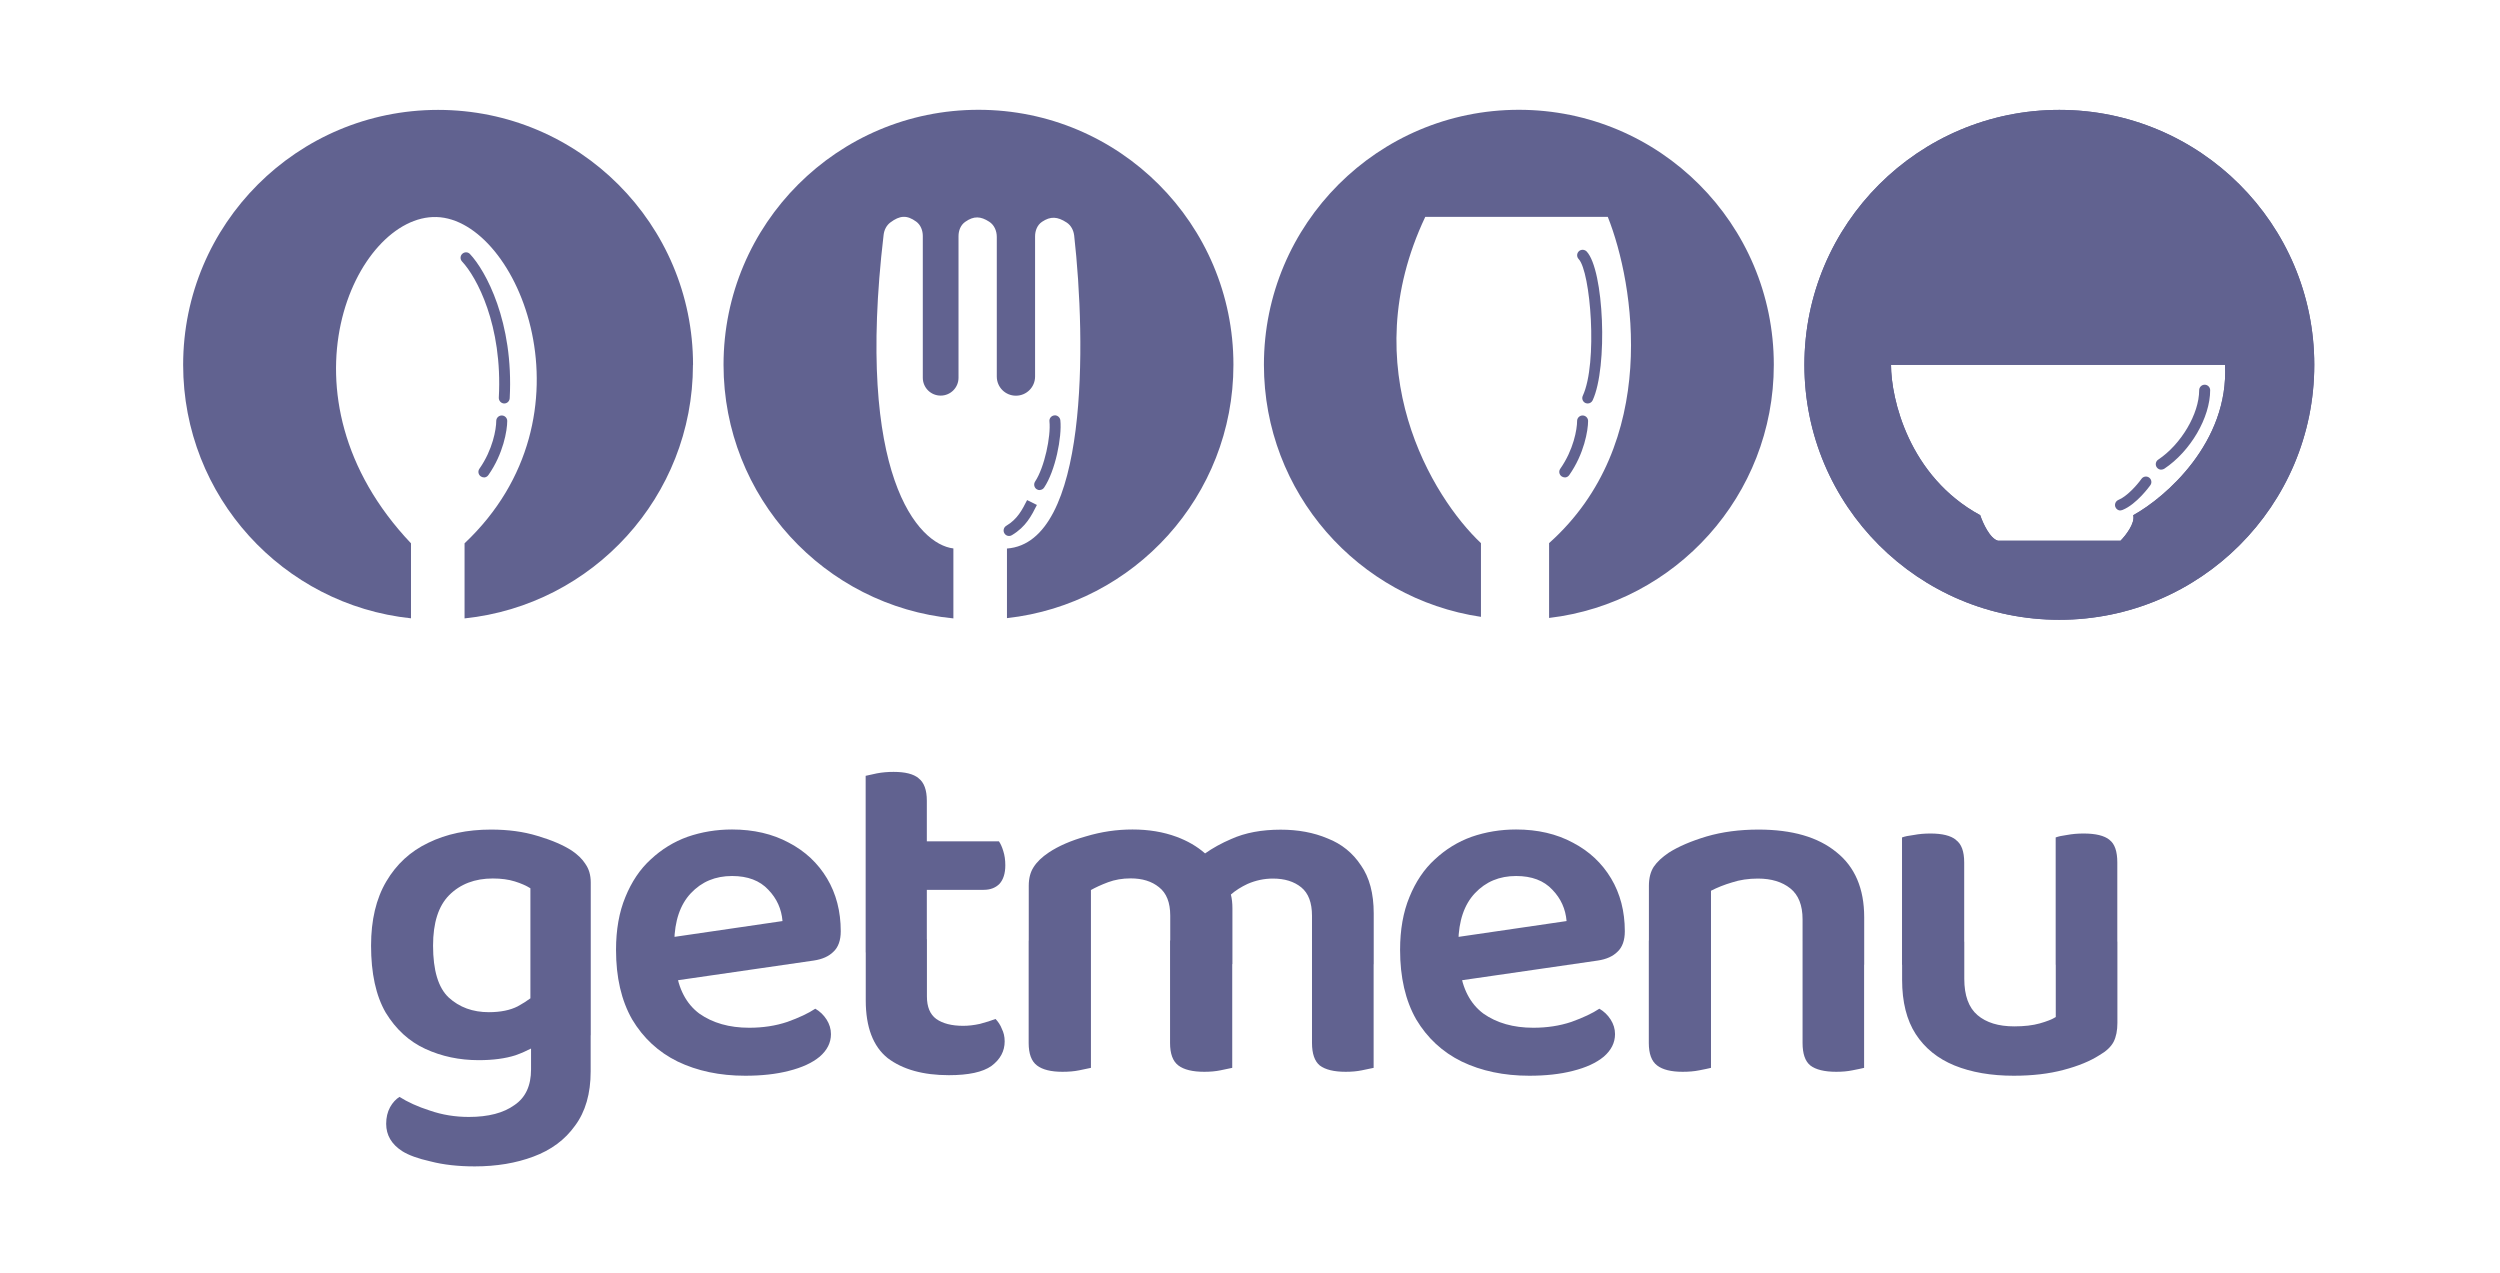
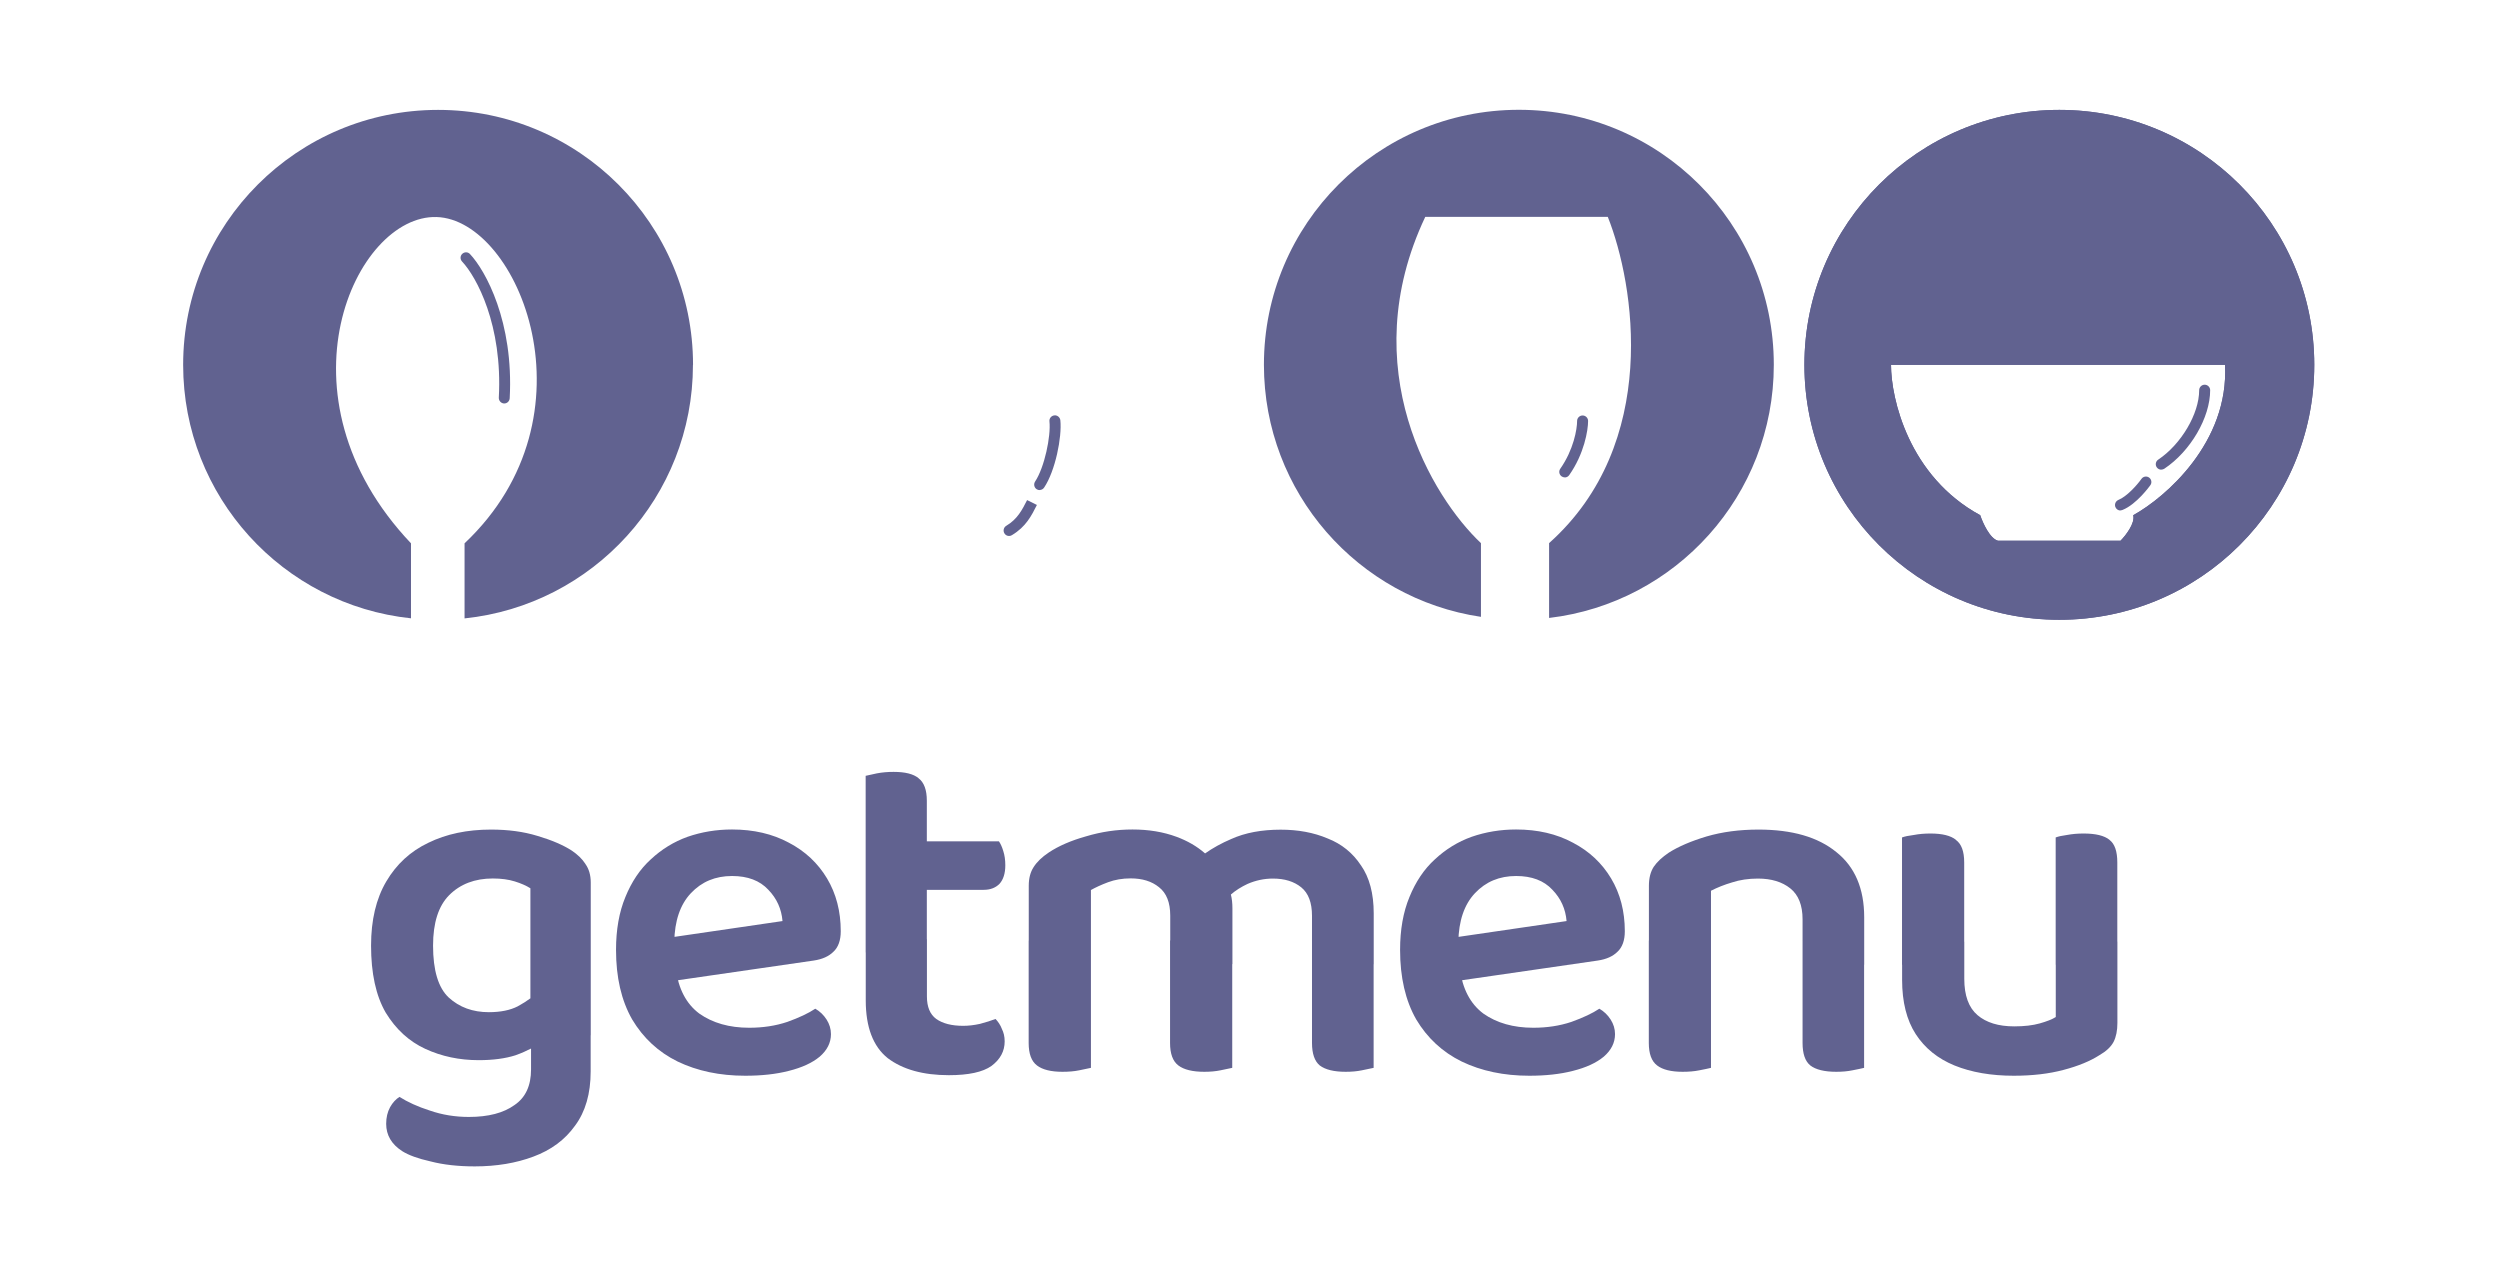
<svg xmlns="http://www.w3.org/2000/svg" width="273" height="139" viewBox="0 0 273 139" fill="none">
  <g clip-path="url(#clip0_1150_5478)">
-     <path d="M63.92 94.33C63.57 93.79 63.07 93.31 62.43 92.88C61.5 92.28 60.25 91.74 58.69 91.28C57.16 90.81 55.47 90.59 53.62 90.59C51.02 90.59 48.74 91.07 46.78 92.03C44.82 92.96 43.29 94.37 42.18 96.26C41.07 98.14 40.52 100.48 40.52 103.26C40.52 106.29 41.05 108.73 42.12 110.58C43.23 112.4 44.67 113.72 46.45 114.54C48.23 115.36 50.17 115.77 52.27 115.77C53.84 115.77 55.18 115.59 56.28 115.24C56.93 115.01 57.49 114.76 57.99 114.5C58.35 114.31 58.67 114.11 58.95 113.9L58.91 113.05H64.51V96.37C64.51 95.55 64.31 94.88 63.92 94.34V94.33ZM57.93 109.01C57.52 109.31 57.06 109.61 56.54 109.89C55.72 110.31 54.67 110.53 53.38 110.53C51.63 110.53 50.17 110 49 108.93C47.86 107.86 47.29 105.97 47.29 103.26C47.29 100.77 47.88 98.93 49.05 97.75C50.26 96.54 51.85 95.93 53.81 95.93C54.74 95.93 55.54 96.04 56.21 96.25C56.89 96.46 57.46 96.71 57.92 97V109L57.93 109.01ZM57.99 111.54V116.78C57.99 118.56 57.39 119.86 56.17 120.68C54.99 121.53 53.34 121.97 51.2 121.97C49.71 121.97 48.28 121.74 46.93 121.27C45.61 120.85 44.51 120.34 43.62 119.78C43.23 120.03 42.88 120.4 42.6 120.9C42.31 121.43 42.17 122.04 42.17 122.72C42.17 123.96 42.76 124.96 43.93 125.71C44.61 126.14 45.64 126.52 47.03 126.83C48.42 127.19 50.02 127.37 51.84 127.37C54.22 127.37 56.36 127.01 58.25 126.3C60.17 125.59 61.69 124.47 62.79 122.93C63.93 121.4 64.5 119.42 64.5 117V111.55H57.98L57.99 111.54Z" fill="#616290" />
+     <path d="M63.92 94.33C63.57 93.79 63.07 93.31 62.43 92.88C61.5 92.28 60.25 91.74 58.69 91.28C57.16 90.81 55.47 90.59 53.62 90.59C51.02 90.59 48.74 91.07 46.78 92.03C44.82 92.96 43.29 94.37 42.18 96.26C41.07 98.14 40.52 100.48 40.52 103.26C40.52 106.29 41.05 108.73 42.12 110.58C43.23 112.4 44.67 113.72 46.45 114.54C48.23 115.36 50.17 115.77 52.27 115.77C53.84 115.77 55.18 115.59 56.28 115.24C56.93 115.01 57.49 114.76 57.99 114.5C58.35 114.31 58.67 114.11 58.95 113.9L58.91 113.05H64.51V96.37C64.51 95.55 64.31 94.88 63.92 94.34V94.33ZM57.93 109.01C57.52 109.31 57.06 109.61 56.54 109.89C55.72 110.31 54.67 110.53 53.38 110.53C51.63 110.53 50.17 110 49 108.93C47.86 107.86 47.29 105.97 47.29 103.26C47.29 100.77 47.88 98.93 49.05 97.75C50.26 96.54 51.85 95.93 53.81 95.93C54.74 95.93 55.54 96.04 56.21 96.25C56.89 96.46 57.46 96.71 57.92 97V109L57.93 109.01ZM57.99 111.54V116.78C57.99 118.56 57.39 119.86 56.17 120.68C54.99 121.53 53.34 121.97 51.2 121.97C49.71 121.97 48.28 121.74 46.93 121.27C45.61 120.85 44.51 120.34 43.62 119.78C43.23 120.03 42.88 120.4 42.6 120.9C42.31 121.43 42.17 122.04 42.17 122.72C42.17 123.96 42.76 124.96 43.93 125.71C44.61 126.14 45.64 126.52 47.03 126.83C48.42 127.19 50.02 127.37 51.84 127.37C54.22 127.37 56.36 127.01 58.25 126.3C60.17 125.59 61.69 124.47 62.79 122.93C63.93 121.4 64.5 119.42 64.5 117V111.55H57.98Z" fill="#616290" />
    <path d="M71.55 107.42L71.23 102.66L85.45 100.58C85.34 99.26 84.83 98.12 83.9 97.16C82.97 96.16 81.66 95.66 79.94 95.66C78.12 95.66 76.63 96.28 75.45 97.53C74.27 98.78 73.67 100.56 73.63 102.87L73.79 105.76C74.08 107.97 74.93 109.61 76.36 110.68C77.82 111.71 79.64 112.23 81.81 112.23C83.31 112.23 84.7 112.02 85.98 111.59C87.26 111.13 88.28 110.65 89.03 110.15C89.53 110.44 89.94 110.83 90.26 111.33C90.58 111.83 90.74 112.36 90.74 112.93C90.74 113.86 90.33 114.68 89.51 115.39C88.69 116.07 87.57 116.58 86.14 116.94C84.75 117.3 83.16 117.47 81.38 117.47C78.6 117.47 76.14 116.95 74 115.92C71.9 114.89 70.24 113.35 69.03 111.32C67.85 109.25 67.27 106.72 67.27 103.73C67.27 101.52 67.61 99.6 68.29 97.96C68.97 96.29 69.89 94.91 71.07 93.84C72.25 92.74 73.58 91.92 75.08 91.38C76.61 90.85 78.23 90.58 79.94 90.58C82.29 90.58 84.36 91.06 86.14 92.02C87.92 92.95 89.31 94.25 90.31 95.92C91.31 97.59 91.81 99.52 91.81 101.69C91.81 102.69 91.54 103.44 91.01 103.93C90.51 104.43 89.8 104.75 88.87 104.89L71.55 107.4V107.42Z" fill="#616290" />
    <path d="M109.4 112.34C109.23 111.91 108.99 111.56 108.71 111.27C108.25 111.45 107.68 111.63 107 111.81C106.36 111.95 105.75 112.02 105.18 112.02C103.93 112.02 102.95 111.77 102.24 111.27C101.56 110.77 101.22 109.96 101.22 108.81V102.56H94.54V109.24C94.54 112.16 95.34 114.27 96.94 115.55C98.58 116.79 100.81 117.41 103.62 117.41C105.75 117.41 107.31 117.08 108.27 116.4C109.23 115.68 109.71 114.79 109.71 113.72C109.71 113.19 109.6 112.73 109.39 112.33L109.4 112.34ZM109.56 92.94C109.42 92.48 109.26 92.12 109.08 91.87H98.6V97.17H107.42C108.14 97.17 108.71 96.95 109.14 96.52C109.56 96.06 109.78 95.38 109.78 94.49C109.78 93.92 109.71 93.41 109.56 92.94ZM100.31 84.98C99.74 84.51 98.83 84.29 97.58 84.29C96.94 84.29 96.34 84.34 95.76 84.45C95.23 84.56 94.82 84.65 94.53 84.72V104.01H101.21V87.44C101.21 86.26 100.91 85.44 100.3 84.98H100.31Z" fill="#616290" />
    <path d="M134.39 97.68C134.34 97.45 134.27 97.22 134.19 97C133.97 96.29 133.71 95.68 133.39 95.18C133.25 94.89 133.07 94.64 132.86 94.43L132.16 93.73C131.97 93.54 131.79 93.36 131.59 93.19C130.71 92.42 129.67 91.82 128.48 91.38C127.02 90.84 125.42 90.58 123.67 90.58C121.92 90.58 120.26 90.83 118.59 91.33C116.95 91.79 115.6 92.38 114.53 93.09C113.78 93.59 113.23 94.12 112.87 94.69C112.52 95.23 112.34 95.9 112.34 96.72V105.27H119.13V97.19C119.63 96.91 120.25 96.62 121 96.34C121.75 96.06 122.57 95.92 123.46 95.92C124.75 95.92 125.77 96.24 126.56 96.88C127.38 97.52 127.79 98.55 127.79 99.98V105.28H134.58V99.18C134.58 98.65 134.53 98.15 134.41 97.67L134.39 97.68ZM148.61 94.49C147.72 93.14 146.51 92.16 144.98 91.56C143.45 90.91 141.74 90.6 139.85 90.6C137.78 90.6 135.98 90.93 134.45 91.62C133.39 92.07 132.42 92.61 131.57 93.21C131.22 93.45 130.9 93.71 130.6 93.97L133.97 98.09C134.11 97.95 134.24 97.83 134.39 97.7C134.93 97.23 135.54 96.85 136.22 96.53C137.11 96.14 138.04 95.94 139 95.94C140.29 95.94 141.31 96.26 142.1 96.9C142.88 97.54 143.27 98.57 143.27 100V105.3H150.01V99.74C150.01 97.56 149.54 95.82 148.62 94.5L148.61 94.49ZM112.33 102.72V113.89C112.33 115.07 112.63 115.89 113.24 116.35C113.84 116.81 114.77 117.04 116.02 117.04C116.7 117.04 117.31 116.99 117.84 116.88C118.41 116.77 118.84 116.68 119.13 116.61V102.71H112.34L112.33 102.72ZM127.77 102.72V113.89C127.77 115.07 128.07 115.89 128.68 116.35C129.29 116.81 130.23 117.04 131.51 117.04C132.15 117.04 132.74 116.99 133.27 116.88C133.84 116.77 134.27 116.68 134.56 116.61V102.71H127.77V102.72ZM143.27 102.72V113.89C143.27 115.07 143.56 115.89 144.12 116.35C144.73 116.81 145.67 117.04 146.95 117.04C147.6 117.04 148.18 116.99 148.71 116.88C149.28 116.77 149.71 116.68 150 116.61V102.71H143.26L143.27 102.72Z" fill="#616290" />
    <path d="M157.17 107.42L156.85 102.66L171.07 100.58C170.96 99.26 170.45 98.12 169.52 97.16C168.59 96.16 167.28 95.66 165.56 95.66C163.74 95.66 162.25 96.28 161.07 97.53C159.89 98.78 159.29 100.56 159.25 102.87L159.41 105.76C159.7 107.97 160.55 109.61 161.98 110.68C163.44 111.71 165.26 112.23 167.43 112.23C168.93 112.23 170.32 112.02 171.6 111.59C172.88 111.13 173.9 110.65 174.65 110.15C175.15 110.44 175.56 110.83 175.88 111.33C176.2 111.83 176.36 112.36 176.36 112.93C176.36 113.86 175.95 114.68 175.13 115.39C174.31 116.07 173.19 116.58 171.76 116.94C170.37 117.3 168.78 117.47 167 117.47C164.22 117.47 161.76 116.95 159.62 115.92C157.52 114.89 155.86 113.35 154.65 111.32C153.47 109.25 152.89 106.72 152.89 103.73C152.89 101.52 153.23 99.6 153.91 97.96C154.59 96.29 155.51 94.91 156.69 93.84C157.87 92.74 159.2 91.92 160.7 91.38C162.23 90.85 163.85 90.58 165.56 90.58C167.91 90.58 169.98 91.06 171.76 92.02C173.54 92.95 174.93 94.25 175.93 95.92C176.93 97.59 177.43 99.52 177.43 101.69C177.43 102.69 177.16 103.44 176.63 103.93C176.13 104.43 175.42 104.75 174.49 104.89L157.17 107.4V107.42Z" fill="#616290" />
    <path d="M200.53 93.05C198.53 91.41 195.7 90.59 192.03 90.59C189.96 90.59 188.07 90.84 186.36 91.34C184.69 91.84 183.31 92.43 182.25 93.1C181.5 93.6 180.95 94.12 180.59 94.65C180.24 95.19 180.06 95.88 180.06 96.74V105.35H186.84V97.27C187.52 96.92 188.29 96.61 189.14 96.36C189.99 96.08 190.94 95.94 191.97 95.94C193.43 95.94 194.61 96.3 195.5 97.01C196.39 97.72 196.84 98.85 196.84 100.38V105.35H203.57V100.16C203.57 97.03 202.55 94.65 200.53 93.05ZM180.05 102.72V113.89C180.05 115.07 180.35 115.89 180.96 116.35C181.56 116.81 182.49 117.04 183.74 117.04C184.42 117.04 185.02 116.99 185.56 116.88C186.13 116.77 186.56 116.68 186.84 116.61V102.71H180.06L180.05 102.72ZM196.84 102.72V113.89C196.84 115.07 197.12 115.89 197.69 116.35C198.29 116.81 199.24 117.04 200.52 117.04C201.16 117.04 201.75 116.99 202.28 116.88C202.85 116.77 203.28 116.68 203.56 116.61V102.71H196.83L196.84 102.72Z" fill="#616290" />
    <path d="M224.49 102.83V111.06C224.1 111.31 223.51 111.54 222.73 111.76C221.98 111.97 221.06 112.08 219.95 112.08C218.24 112.08 216.9 111.67 215.94 110.85C214.98 110.03 214.5 108.71 214.5 106.89V102.83H207.71V107C207.71 109.42 208.21 111.4 209.2 112.93C210.2 114.47 211.61 115.6 213.43 116.35C215.28 117.1 217.44 117.47 219.9 117.47C221.93 117.47 223.75 117.26 225.35 116.83C226.95 116.41 228.25 115.87 229.25 115.23C230 114.8 230.51 114.32 230.8 113.78C231.09 113.21 231.22 112.52 231.22 111.7V102.82H224.49V102.83ZM230.36 91.71C229.79 91.25 228.85 91.02 227.53 91.02C226.89 91.02 226.29 91.07 225.71 91.18C225.18 91.25 224.77 91.34 224.48 91.45V105.35H231.21V94.18C231.21 92.97 230.93 92.15 230.36 91.72V91.71ZM213.59 91.71C213.02 91.25 212.09 91.02 210.81 91.02C210.16 91.02 209.56 91.07 208.99 91.18C208.42 91.25 207.99 91.34 207.7 91.45V105.35H214.49V94.18C214.49 92.97 214.19 92.15 213.58 91.72L213.59 91.71Z" fill="#616290" />
    <path d="M75.67 39.84C75.67 54.23 64.74 66.07 50.73 67.53V59.33C65.49 45.41 56.62 23.96 47.67 23.7C38.81 23.44 29.58 43.19 44.88 59.33V67.52C30.9 66.05 20 54.22 20 39.84C20 24.46 32.46 12 47.84 12C63.22 12 75.68 24.46 75.68 39.84H75.67Z" fill="#616290" />
    <path d="M55.07 44.06C55.07 44.06 55.05 44.06 55.04 44.06C54.71 44.04 54.46 43.76 54.47 43.43C54.9 35.48 52.03 30.23 50.46 28.56C50.23 28.32 50.24 27.94 50.48 27.72C50.72 27.49 51.1 27.5 51.32 27.74C53.02 29.54 56.11 35.14 55.66 43.49C55.64 43.81 55.38 44.06 55.06 44.06H55.07Z" fill="#616290" />
-     <path d="M52.84 52.13C52.72 52.13 52.6 52.09 52.5 52.02C52.23 51.83 52.16 51.46 52.35 51.19C53.81 49.11 54.19 46.86 54.19 45.97C54.19 45.64 54.46 45.37 54.79 45.37C55.12 45.37 55.39 45.64 55.39 45.97C55.39 47 54.96 49.56 53.33 51.88C53.21 52.05 53.03 52.14 52.84 52.14V52.13Z" fill="#616290" />
-     <path d="M134.69 39.84C134.69 54.16 123.87 65.96 109.96 67.5V59.9C118.86 59.25 118.61 37.39 117.3 25.72C117.23 25.15 116.96 24.61 116.48 24.3C115.47 23.64 114.72 23.6 113.79 24.22C113.27 24.57 113.03 25.19 113.03 25.81V41.12C113.03 42.27 112.1 43.21 110.94 43.21C109.78 43.21 108.85 42.28 108.85 41.12V25.87C108.85 25.21 108.57 24.56 108.02 24.21C107.09 23.61 106.35 23.56 105.41 24.22C104.9 24.57 104.67 25.18 104.67 25.79V41.25C104.67 42.33 103.8 43.2 102.72 43.2C101.64 43.2 100.77 42.33 100.77 41.25V25.77C100.77 25.17 100.54 24.56 100.05 24.2C99.03 23.46 98.26 23.52 97.23 24.29C96.8 24.61 96.55 25.12 96.49 25.65C93.39 51.92 100.25 59.43 104.11 59.89V67.53C90.02 66.16 79.01 54.27 79.01 39.83C79.01 24.45 91.47 11.99 106.85 11.99C122.23 11.99 134.69 24.45 134.69 39.83V39.84Z" fill="#616290" />
    <path d="M113.53 53.52C113.42 53.52 113.3 53.49 113.2 53.42C112.93 53.24 112.85 52.87 113.03 52.59C114.06 51.04 114.77 47.63 114.6 46.02C114.56 45.69 114.8 45.4 115.13 45.36C115.45 45.32 115.75 45.56 115.79 45.89C115.98 47.73 115.24 51.42 114.02 53.24C113.91 53.41 113.72 53.51 113.52 53.51L113.53 53.52Z" fill="#616290" />
    <path d="M110.19 58.53C109.99 58.53 109.79 58.43 109.68 58.24C109.51 57.96 109.6 57.59 109.88 57.42C111.12 56.68 111.62 55.67 112.16 54.61L113.23 55.14C112.64 56.31 112.04 57.52 110.5 58.44C110.4 58.5 110.3 58.53 110.19 58.53Z" fill="#616290" />
    <path d="M193.7 39.84C193.7 54.1 182.98 65.85 169.16 67.48V59.31C181.32 48.45 178.5 31.03 175.57 23.68H155.64C147.8 40.24 156.43 54.33 161.72 59.31V67.36C148.31 65.37 138.02 53.8 138.02 39.83C138.02 24.45 150.48 11.99 165.86 11.99C181.24 11.99 193.7 24.45 193.7 39.83V39.84Z" fill="#616290" />
-     <path d="M173.38 44.06C173.3 44.06 173.21 44.04 173.13 44.01C172.83 43.87 172.7 43.52 172.84 43.22C174.49 39.64 173.69 29.66 172.39 28.29C172.16 28.05 172.17 27.67 172.41 27.44C172.65 27.21 173.03 27.23 173.26 27.46C175.16 29.47 175.59 40.1 173.92 43.71C173.82 43.93 173.6 44.06 173.38 44.06Z" fill="#616290" />
    <path d="M170.87 52.13C170.75 52.13 170.63 52.09 170.53 52.02C170.26 51.83 170.19 51.46 170.38 51.19C171.84 49.11 172.22 46.86 172.22 45.97C172.22 45.64 172.49 45.37 172.82 45.37C173.15 45.37 173.42 45.64 173.42 45.97C173.42 47 172.99 49.56 171.36 51.88C171.24 52.05 171.06 52.14 170.87 52.14V52.13Z" fill="#616290" />
    <path d="M224.88 12C209.51 12 197.04 24.46 197.04 39.84C197.04 55.22 209.5 67.68 224.88 67.68C240.26 67.68 252.72 55.22 252.72 39.84C252.72 24.46 240.25 12 224.88 12ZM232.95 56.26C233.17 57.15 232.11 58.49 231.56 59.05H218.19C217.3 58.83 216.52 57.1 216.24 56.26C208.45 52.03 206.5 43.55 206.5 39.84H242.97C243.42 48.3 236.48 54.31 232.95 56.26Z" fill="#616290" />
    <path d="M224.88 12C209.51 12 197.04 24.46 197.04 39.84C197.04 55.22 209.5 67.68 224.88 67.68C240.26 67.68 252.72 55.22 252.72 39.84C252.72 24.46 240.25 12 224.88 12ZM232.95 56.26C233.17 57.15 232.11 58.49 231.56 59.05H218.19C217.3 58.83 216.52 57.1 216.24 56.26C208.45 52.03 206.5 43.55 206.5 39.84H242.97C243.42 48.3 236.48 54.31 232.95 56.26Z" fill="#616290" />
    <path d="M236.01 51.29C235.82 51.29 235.63 51.2 235.51 51.02C235.33 50.75 235.4 50.37 235.68 50.19C238.18 48.52 240.15 45.19 240.15 42.61C240.15 42.28 240.42 42.01 240.75 42.01C241.08 42.01 241.35 42.28 241.35 42.61C241.35 45.6 239.2 49.28 236.35 51.18C236.25 51.25 236.13 51.28 236.02 51.28L236.01 51.29Z" fill="#616290" />
    <path d="M231.56 55.75C231.32 55.75 231.1 55.61 231 55.37C230.88 55.06 231.03 54.72 231.33 54.59C232.23 54.23 233.33 53.02 233.85 52.29C234.04 52.02 234.42 51.96 234.68 52.15C234.95 52.34 235.01 52.72 234.82 52.98C234.76 53.07 233.31 55.08 231.77 55.69C231.7 55.72 231.62 55.73 231.55 55.73L231.56 55.75Z" fill="#616290" />
  </g>
  <defs>
    <clipPath id="clip0_1150_5478">
      <rect width="232.71" height="115.36" fill="white" transform="translate(20 12)" />
    </clipPath>
  </defs>
</svg>